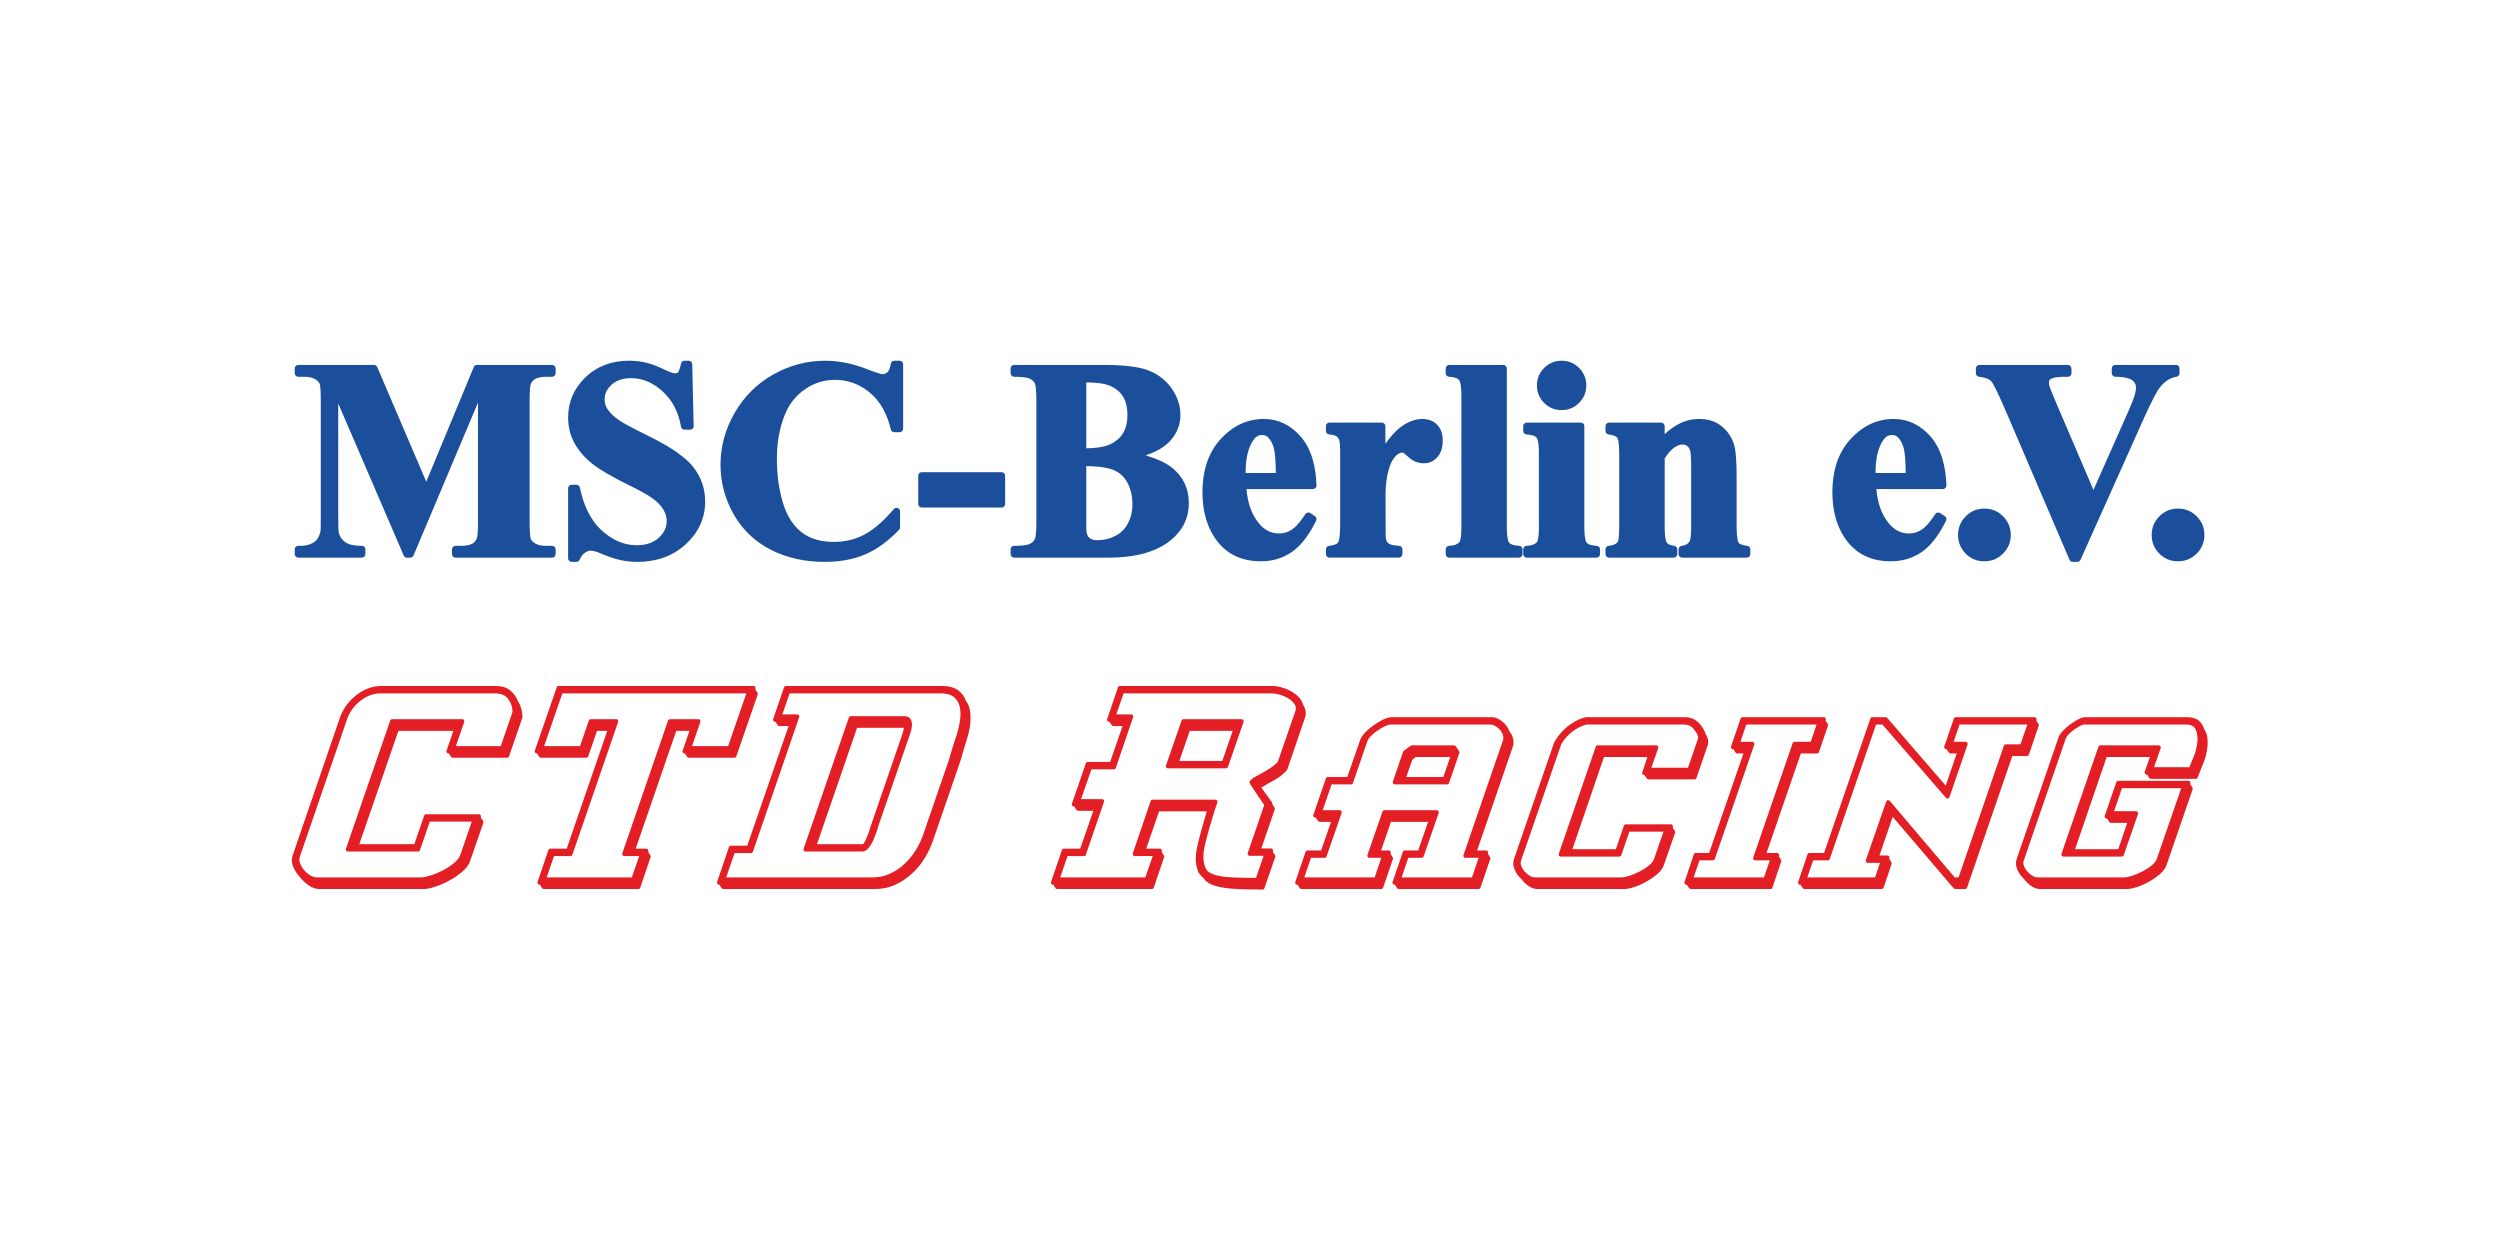
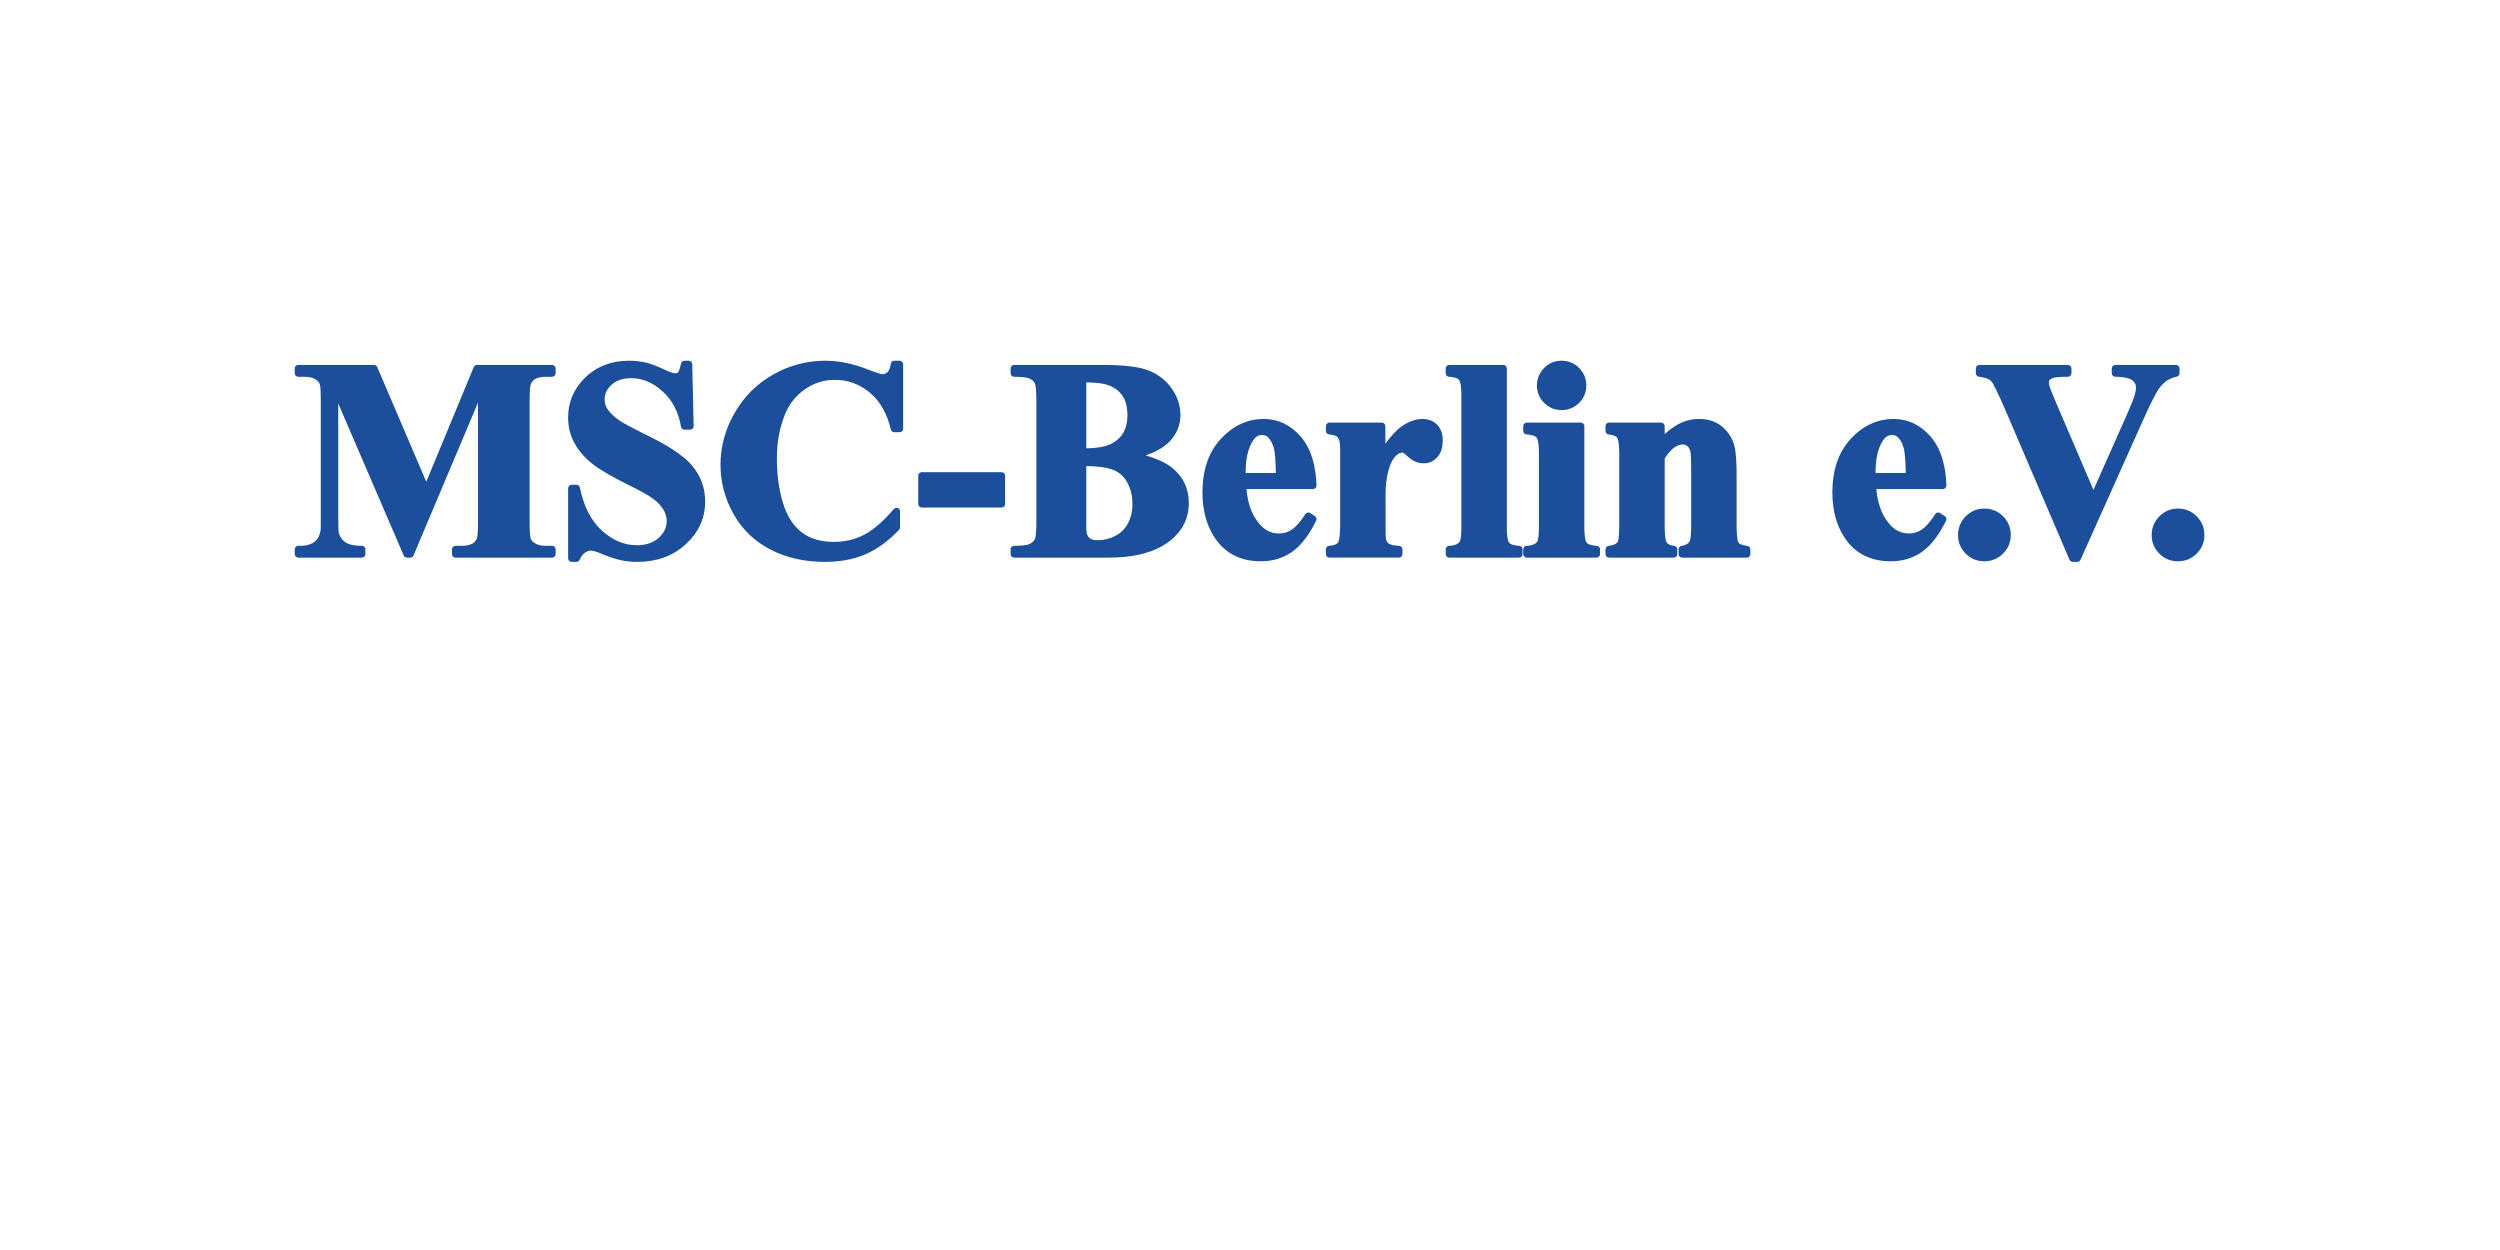
<svg xmlns="http://www.w3.org/2000/svg" xml:space="preserve" width="1000px" height="500px" version="1.1" style="shape-rendering:geometricPrecision; text-rendering:geometricPrecision; image-rendering:optimizeQuality; fill-rule:evenodd; clip-rule:evenodd" viewBox="0 0 1000 500">
  <defs>
    <style type="text/css">
   
    .fil1 {fill:#E31E24}
    .fil0 {fill:#1B4E9B}
   
  </style>
  </defs>
  <g id="Ebene_x0020_1">
    <g id="_1599215371344">
      <path class="fil0" d="M170.51 192.7l18.99 -45.85c0.22,-0.55 0.72,-0.88 1.31,-0.88l30.04 0c0.78,0 1.41,0.64 1.41,1.42l0 1.9c0,0.78 -0.63,1.42 -1.41,1.42l-2.41 0c-1.48,0 -3.21,0.2 -4.5,0.97 -0.01,0.01 -0.02,0.01 -0.03,0.02 -0.75,0.43 -1.24,1.17 -1.59,1.95 -0.2,0.46 -0.28,1.47 -0.33,1.96 -0.12,1.47 -0.14,2.97 -0.14,4.43l0 48.95c0,1.51 0.02,3.04 0.14,4.55 0.05,0.54 0.13,1.57 0.34,2.07 0.34,0.81 1.12,1.4 1.86,1.82 0.01,0 0.01,0.01 0.02,0.01 1.22,0.72 2.84,0.89 4.23,0.89l2.41 0c0.78,0 1.41,0.63 1.41,1.41l0 1.91c0,0.78 -0.63,1.41 -1.41,1.41l-38.65 0c-0.78,0 -1.41,-0.63 -1.41,-1.41l0 -1.91c0,-0.78 0.63,-1.41 1.41,-1.41l2.41 0c1.49,0 3.21,-0.21 4.52,-0.97 0.76,-0.44 1.25,-1.21 1.6,-1.99 0.19,-0.45 0.28,-1.47 0.32,-1.95 0.13,-1.46 0.15,-2.96 0.15,-4.43l0 -47.95 -25.8 61.16c-0.22,0.54 -0.72,0.86 -1.3,0.86l-1.31 0c-0.58,0 -1.07,-0.32 -1.3,-0.85l-26.2 -60.82 0 45.36c0,1.46 0.01,2.93 0.07,4.39 0.02,0.61 0.04,1.45 0.17,2.05 0.41,1.54 1.27,2.73 2.56,3.67 1.71,1.25 4.61,1.47 6.65,1.47 0.78,0 1.41,0.63 1.41,1.41l0 1.91c0,0.78 -0.63,1.41 -1.41,1.41l-25.43 0c-0.78,0 -1.42,-0.63 -1.42,-1.41l0 -1.91c0,-0.78 0.64,-1.41 1.42,-1.41l0.79 0c0.01,0 0.02,0 0.03,0 1.38,0.03 2.74,-0.18 4.03,-0.7 1,-0.41 1.97,-0.99 2.64,-1.85 0.73,-0.95 1.16,-2.28 1.42,-3.44 0.07,-0.45 0.06,-1.08 0.06,-1.54 0.03,-1.27 0.03,-2.55 0.03,-3.83l0 -46.93c0,-1.25 0.01,-5.46 -0.48,-6.58 0,-0.01 -0.01,-0.02 -0.01,-0.03 -0.33,-0.8 -1.14,-1.41 -1.87,-1.83 -1.23,-0.72 -2.87,-0.89 -4.27,-0.89l-2.37 0c-0.78,0 -1.42,-0.64 -1.42,-1.42l0 -1.9c0,-0.78 0.64,-1.42 1.42,-1.42l30.28 0c0.58,0 1.08,0.33 1.3,0.86l19.62 45.87zm106.39 -47.02l0.56 24.75c0.01,0.39 -0.12,0.74 -0.4,1.02 -0.28,0.28 -0.62,0.43 -1.01,0.43l-2.24 0c-0.7,0 -1.28,-0.49 -1.4,-1.18 -0.94,-5.5 -3.2,-10.37 -7.36,-14.14 -3.54,-3.22 -7.66,-5.29 -12.51,-5.29 -2.87,0 -5.72,0.63 -7.89,2.61 -1.71,1.57 -2.8,3.45 -2.8,5.81 0,1.3 0.27,2.54 0.95,3.65 1.12,1.84 2.96,3.43 4.7,4.66 1.26,0.89 2.75,1.69 4.11,2.42 2.49,1.34 5.03,2.62 7.57,3.87 5.87,2.88 13.93,7.27 18.07,12.46 3.23,4.06 4.81,8.72 4.81,13.9 0,6.79 -2.75,12.43 -7.72,17.02 -5.41,4.99 -12.08,7.08 -19.39,7.08 -2.33,0 -4.66,-0.24 -6.93,-0.75 -2.73,-0.61 -5.51,-1.68 -8.08,-2.76 -1.12,-0.47 -2.56,-0.98 -3.79,-0.98 -0.78,0 -1.57,0.42 -2.19,0.85 -0.97,0.67 -1.63,1.72 -2.09,2.78 -0.23,0.53 -0.72,0.86 -1.3,0.86l-1.9 0c-0.78,0 -1.42,-0.64 -1.42,-1.42l0 -28c0,-0.78 0.64,-1.42 1.42,-1.42l1.9 0c0.68,0 1.25,0.47 1.39,1.13 1.31,6.41 3.88,12.77 8.84,17.23 3.94,3.55 8.51,5.83 13.87,5.83 3.23,0 6.39,-0.74 8.83,-2.97 1.99,-1.82 3.18,-3.99 3.18,-6.72 0,-1.56 -0.45,-3.02 -1.22,-4.38 -0.95,-1.68 -2.36,-3.08 -3.87,-4.26 -1.17,-0.91 -2.5,-1.71 -3.78,-2.44 -1.98,-1.13 -4.01,-2.18 -6.06,-3.18 -2.97,-1.46 -5.93,-2.98 -8.79,-4.65 -2.06,-1.2 -4.16,-2.5 -6.03,-3.98 -2.88,-2.29 -5.35,-5.02 -7.13,-8.25 -1.74,-3.17 -2.55,-6.6 -2.55,-10.21 0,-6.35 2.37,-11.74 6.95,-16.14 4.82,-4.62 10.76,-6.63 17.39,-6.63 2.48,0 4.95,0.28 7.36,0.9 2.22,0.58 4.46,1.54 6.53,2.52 0.99,0.48 3.44,1.62 4.56,1.62 0.44,0 0.89,-0.07 1.2,-0.41 0.51,-0.54 1.03,-2.79 1.18,-3.51 0.14,-0.66 0.71,-1.12 1.39,-1.12l1.68 0c0.77,0 1.4,0.62 1.41,1.39zm84.36 0.03l0 25.76c0,0.78 -0.63,1.42 -1.41,1.42l-2.13 0c-0.67,0 -1.23,-0.45 -1.38,-1.09 -1.35,-5.69 -3.88,-11.01 -8.46,-14.79 -4.06,-3.35 -8.68,-5.07 -13.94,-5.07 -4.37,0 -8.32,1.26 -11.91,3.74 -3.62,2.51 -6.27,5.79 -7.95,9.85 -2.37,5.69 -3.33,11.75 -3.33,17.89 0,5.98 0.68,12.03 2.44,17.76 1.37,4.48 3.63,8.75 7.38,11.68 3.72,2.92 8.34,3.9 12.99,3.9 4.28,0 8.36,-0.9 12.15,-2.9 4.48,-2.37 8.56,-6.42 11.83,-10.23 0.39,-0.46 1,-0.62 1.57,-0.41 0.56,0.21 0.92,0.72 0.92,1.33l0 6.38c0,0.38 -0.13,0.71 -0.39,0.98 -3.84,4.03 -8.3,7.55 -13.43,9.79 -5.14,2.23 -10.76,3.05 -16.32,3.05 -7.57,0 -14.96,-1.43 -21.71,-4.92 -6.34,-3.28 -11.31,-8.03 -14.79,-14.25 -3.43,-6.12 -5.19,-12.69 -5.19,-19.7 0,-7.45 1.99,-14.42 5.74,-20.86 3.78,-6.5 8.93,-11.64 15.51,-15.31 6.43,-3.58 13.33,-5.42 20.7,-5.42 5.84,0 11.58,1.37 17,3.5 1.32,0.51 2.66,1.02 4.02,1.44 0.45,0.14 1.37,0.44 1.84,0.44 0.82,0 1.47,-0.3 2.05,-0.88 0.78,-0.79 1.11,-2.22 1.26,-3.28 0.09,-0.7 0.69,-1.22 1.4,-1.22l2.13 0c0.78,0 1.41,0.64 1.41,1.42zm39.38 57.31l-31.93 0c-0.78,0 -1.41,-0.64 -1.41,-1.42l0 -11.31c0,-0.78 0.63,-1.42 1.41,-1.42l31.93 0c0.78,0 1.41,0.64 1.41,1.42l0 11.31c0,0.78 -0.63,1.42 -1.41,1.42zm57.67 -20.86c3.81,1.15 7.8,2.73 10.54,4.95 4.43,3.61 6.68,8.32 6.68,14.04 0,6.12 -2.51,11.13 -7.27,14.97 -6.84,5.53 -16.35,6.94 -24.89,6.94l-37.71 0c-0.78,0 -1.42,-0.63 -1.42,-1.41l0 -1.91c0,-0.78 0.64,-1.41 1.42,-1.41 1.54,0 4.92,-0.06 6.31,-0.8 0.01,-0.01 0.01,-0.01 0.02,-0.02 0.82,-0.42 1.54,-1.01 1.95,-1.85 0.59,-1.24 0.61,-5.61 0.61,-7l0 -48.28c0,-1.42 -0.01,-5.76 -0.61,-7.03 -0.41,-0.85 -1.14,-1.44 -1.96,-1.86 -1.46,-0.72 -4.7,-0.78 -6.32,-0.78 -0.78,0 -1.42,-0.64 -1.42,-1.42l0 -1.9c0,-0.78 0.64,-1.42 1.42,-1.42l35.58 0c3.68,0 7.42,0.12 11.07,0.58 2.5,0.32 5.23,0.82 7.56,1.81 3.69,1.57 6.74,3.96 8.99,7.28 2.13,3.13 3.31,6.61 3.31,10.4 0,4.06 -1.53,7.56 -4.3,10.52 -2.41,2.57 -5.98,4.34 -9.56,5.6zm40.28 13.46c0.42,4.94 1.78,9.89 5.01,13.75 2.1,2.52 4.68,4.03 8,4.03 1.9,0 3.61,-0.52 5.18,-1.59 2.08,-1.41 4,-4.07 5.35,-6.16 0.21,-0.33 0.52,-0.54 0.9,-0.62 0.38,-0.08 0.74,-0.01 1.07,0.2l1.87 1.23c0.6,0.4 0.81,1.17 0.49,1.81 -2.25,4.58 -5.39,9.52 -9.65,12.49 -3.72,2.59 -7.94,3.76 -12.47,3.76 -7.72,0 -14.08,-2.89 -18.41,-9.36 -3.64,-5.43 -4.95,-11.81 -4.95,-18.27 0,-7.83 1.91,-15.39 7.3,-21.28 4.64,-5.07 10.35,-8.02 17.27,-8.02 5.84,0 10.65,2.5 14.53,6.81 4.78,5.32 6.28,12.82 6.52,19.76 0.02,0.39 -0.11,0.74 -0.39,1.03 -0.28,0.29 -0.62,0.43 -1.02,0.43l-26.6 0zm55.57 -18.13c1.96,-2.7 4.27,-5.43 6.67,-7.06 2.42,-1.65 5.17,-2.84 8.13,-2.84 2.25,0 4.33,0.68 5.91,2.31 1.66,1.71 2.23,3.99 2.23,6.31 0,2.37 -0.52,4.78 -2.12,6.61 -1.41,1.61 -3.2,2.5 -5.34,2.5 -2.24,0 -4.24,-0.72 -5.92,-2.2 -0.52,-0.46 -1.05,-0.92 -1.58,-1.36 -0.21,-0.17 -0.46,-0.4 -0.69,-0.54 -0.01,-0.01 -0.02,-0.02 -0.03,-0.02 -0.16,-0.1 -0.33,-0.14 -0.52,-0.14 -0.79,0 -1.48,0.36 -2.07,0.86 -1.45,1.23 -2.36,2.9 -2.95,4.68 -1.2,3.63 -1.68,7.45 -1.66,11.26l0.03 11.74 0 3.09c0,0.68 0.01,2.85 0.28,3.46 0.27,0.64 0.68,1.16 1.3,1.48 0.94,0.5 2.76,0.64 3.8,0.7 0.76,0.04 1.34,0.66 1.34,1.41l0 1.91c0,0.78 -0.63,1.41 -1.41,1.41l-27.78 0c-0.78,0 -1.42,-0.63 -1.42,-1.41l0 -1.91c0,-0.74 0.56,-1.35 1.3,-1.41 1.05,-0.09 2.83,-0.36 3.52,-1.27 0.84,-1.1 0.89,-6.05 0.89,-7.4l0 -28.33c0,-1.18 -0.01,-2.37 -0.1,-3.54 -0.04,-0.46 -0.1,-1.22 -0.26,-1.66 0,-0.01 -0.01,-0.01 -0.01,-0.02 -0.2,-0.61 -0.53,-1.2 -1.06,-1.58 -0.66,-0.46 -2.23,-0.67 -3.01,-0.76 -0.73,-0.07 -1.27,-0.68 -1.27,-1.41l0 -1.9c0,-0.78 0.64,-1.42 1.42,-1.42l20.94 0c0.78,0 1.42,0.64 1.42,1.42l0.02 7.03zm48.57 -30.1l0 63.62c0,1.3 0.08,5.03 0.94,6.09 0.79,0.92 2.88,1.16 4,1.23 0.75,0.04 1.34,0.66 1.34,1.41l0 1.91c0,0.78 -0.64,1.41 -1.42,1.41l-27.89 0c-0.78,0 -1.42,-0.63 -1.42,-1.41l0 -1.91c0,-0.76 0.61,-1.39 1.37,-1.41 1.48,-0.05 3.12,-0.37 4.14,-1.52 0.25,-0.29 0.44,-1.26 0.5,-1.62 0.23,-1.35 0.26,-2.82 0.26,-4.18l0 -52.98c0,-1.31 -0.07,-5.02 -0.95,-6.08 -0.79,-0.94 -2.86,-1.18 -3.99,-1.24 -0.75,-0.05 -1.33,-0.67 -1.33,-1.42l0 -1.9c0,-0.78 0.64,-1.42 1.42,-1.42l21.62 0c0.78,0 1.41,0.64 1.41,1.42zm21.9 -3.1c2.73,0 5.1,0.96 7.02,2.9 1.9,1.93 2.87,4.28 2.87,6.99 0,2.72 -0.96,5.07 -2.9,6.98 -1.92,1.91 -4.28,2.88 -6.99,2.88 -2.71,0 -5.05,-0.96 -6.97,-2.88 -1.92,-1.92 -2.88,-4.26 -2.88,-6.98 0,-2.71 0.97,-5.06 2.87,-6.99 1.92,-1.93 4.26,-2.9 6.98,-2.9zm9.11 26.17l0 40.55c0,1.3 0.08,5.03 0.94,6.09 0.79,0.92 2.87,1.16 4,1.23 0.75,0.04 1.33,0.66 1.33,1.41l0 1.91c0,0.78 -0.63,1.41 -1.41,1.41l-27.89 0c-0.78,0 -1.42,-0.63 -1.42,-1.41l0 -1.91c0,-0.76 0.61,-1.39 1.37,-1.41 1.48,-0.05 3.11,-0.37 4.14,-1.52 0.25,-0.29 0.44,-1.26 0.5,-1.62 0.22,-1.35 0.26,-2.82 0.26,-4.18l0 -29.91c0,-1.29 -0.07,-5.04 -0.95,-6.09 -0.79,-0.92 -2.87,-1.16 -3.99,-1.23 -0.75,-0.05 -1.33,-0.66 -1.33,-1.42l0 -1.9c0,-0.78 0.64,-1.42 1.42,-1.42l21.61 0c0.78,0 1.42,0.64 1.42,1.42zm32.13 3.19c1.67,-1.53 3.49,-2.92 5.45,-3.97 2.63,-1.41 5.44,-2.09 8.42,-2.09 3.39,0 6.55,0.89 9.17,3.1 2.38,2.02 4,4.56 4.82,7.58 0.41,1.52 0.58,3.26 0.69,4.83 0.19,2.49 0.23,5.02 0.23,7.52l0 19.94c0,1.22 0.06,5.51 0.79,6.52 0.62,0.84 2.51,1.15 3.45,1.26 0.72,0.08 1.25,0.68 1.25,1.4l0 1.91c0,0.78 -0.63,1.41 -1.41,1.41l-25.88 0c-0.78,0 -1.42,-0.63 -1.42,-1.41l0 -1.91c0,-0.71 0.52,-1.31 1.23,-1.4 1.28,-0.17 2.45,-0.63 3.15,-1.76 0.62,-0.97 0.66,-4.88 0.66,-6.02l0 -22.78c0,-1.67 -0.01,-3.37 -0.11,-5.05 -0.05,-0.71 -0.1,-1.78 -0.31,-2.47 -0.22,-0.73 -0.57,-1.38 -1.17,-1.85 -0.52,-0.4 -1.08,-0.6 -1.73,-0.6 -3.21,0 -5.7,3.08 -7.28,5.6l0 27.15c0,1.28 0.06,5.37 0.81,6.45 0.61,0.88 2.01,1.2 3,1.33 0.71,0.09 1.23,0.69 1.23,1.4l0 1.91c0,0.78 -0.64,1.41 -1.42,1.41l-25.87 0c-0.78,0 -1.42,-0.63 -1.42,-1.41l0 -1.91c0,-0.73 0.55,-1.33 1.27,-1.41 1.26,-0.13 2.78,-0.48 3.6,-1.53 0.57,-0.81 0.62,-5.23 0.62,-6.24l0 -29.01c0,-1.2 -0.06,-5.47 -0.79,-6.46 -0.63,-0.85 -2.51,-1.19 -3.47,-1.32 -0.71,-0.1 -1.23,-0.69 -1.23,-1.41l0 -1.9c0,-0.78 0.64,-1.42 1.42,-1.42l20.83 0c0.78,0 1.42,0.64 1.42,1.42l0 3.19zm84.68 21.97c0.42,4.94 1.78,9.89 5.01,13.75 2.1,2.52 4.68,4.03 8,4.03 1.9,0 3.61,-0.52 5.18,-1.59 2.08,-1.41 4,-4.07 5.35,-6.16 0.21,-0.33 0.52,-0.54 0.9,-0.62 0.38,-0.08 0.74,-0.01 1.07,0.2l1.87 1.23c0.6,0.4 0.81,1.17 0.49,1.81 -2.25,4.58 -5.39,9.52 -9.65,12.49 -3.72,2.59 -7.94,3.76 -12.47,3.76 -7.72,0 -14.08,-2.89 -18.41,-9.36 -3.64,-5.43 -4.94,-11.81 -4.94,-18.27 0,-7.83 1.9,-15.39 7.29,-21.28 4.64,-5.07 10.35,-8.02 17.27,-8.02 5.84,0 10.65,2.5 14.53,6.81 4.78,5.32 6.28,12.82 6.53,19.76 0.01,0.39 -0.12,0.74 -0.4,1.03 -0.28,0.29 -0.62,0.43 -1.02,0.43l-26.6 0zm43.19 7.81c2.92,0 5.46,1.03 7.51,3.11 2.03,2.06 3.06,4.56 3.06,7.45 0,2.91 -1.04,5.42 -3.11,7.47 -2.06,2.04 -4.56,3.06 -7.46,3.06 -2.89,0 -5.41,-1.01 -7.46,-3.06 -2.05,-2.06 -3.06,-4.57 -3.06,-7.47 0,-2.89 1.02,-5.39 3.06,-7.45 2.04,-2.07 4.56,-3.11 7.46,-3.11zm43.64 -7.47l13.26 -29.86c0.73,-1.66 1.46,-3.32 2.13,-5 0.38,-0.94 0.79,-1.94 1.07,-2.91 0.29,-0.96 0.56,-2.08 0.56,-3.09 0,-0.79 -0.2,-1.49 -0.62,-2.13 -0.48,-0.67 -1.15,-1.12 -1.93,-1.43 -1.73,-0.68 -3.88,-0.83 -5.72,-0.83 -0.78,0 -1.42,-0.64 -1.42,-1.42l0 -1.9c0,-0.78 0.64,-1.42 1.42,-1.42l24.27 0c0.78,0 1.41,0.64 1.41,1.42l0 1.9c0,0.7 -0.49,1.28 -1.18,1.4 -2.6,0.43 -4.67,1.88 -6.36,3.87 -1.02,1.2 -1.95,2.96 -2.69,4.35 -1.42,2.68 -2.7,5.47 -3.95,8.25l-25.42 56.75c-0.24,0.52 -0.72,0.84 -1.3,0.84l-1.81 0c-0.58,0 -1.07,-0.33 -1.3,-0.86l-25.31 -59.09c-1.22,-2.83 -2.46,-5.68 -3.81,-8.44 -0.41,-0.85 -0.84,-1.7 -1.3,-2.52 -0.23,-0.41 -0.52,-0.91 -0.82,-1.27 -1.04,-1.25 -3.44,-1.69 -4.96,-1.87 -0.71,-0.09 -1.25,-0.69 -1.25,-1.41l0 -1.9c0,-0.78 0.64,-1.42 1.42,-1.42l35.39 0c0.78,0 1.42,0.64 1.42,1.42l0 1.9c0,0.78 -0.64,1.42 -1.42,1.42l-1.19 0c-1.45,0 -4.52,0.09 -5.75,0.97 -0.02,0.01 -0.04,0.02 -0.06,0.03 -0.46,0.3 -0.6,0.72 -0.6,1.26 0,0.64 0.16,1.32 0.36,1.93 0.27,0.8 0.61,1.62 0.93,2.4 0.65,1.59 1.32,3.18 2,4.76l14.53 33.9zm33.82 7.47c2.92,0 5.45,1.03 7.5,3.11 2.04,2.06 3.06,4.56 3.06,7.45 0,2.91 -1.04,5.42 -3.1,7.47 -2.06,2.04 -4.57,3.06 -7.46,3.06 -2.9,0 -5.41,-1.01 -7.46,-3.06 -2.05,-2.06 -3.07,-4.57 -3.07,-7.47 0,-2.89 1.03,-5.39 3.06,-7.45 2.05,-2.07 4.56,-3.11 7.47,-3.11zm-436.68 -24.1c3.11,-0.06 6.95,-0.38 9.55,-1.6 2.12,-1 3.87,-2.41 5.12,-4.4 1.35,-2.17 1.78,-4.83 1.78,-7.35 0,-2.5 -0.41,-5.16 -1.75,-7.32 -1.21,-1.94 -2.91,-3.31 -5,-4.25 -2.58,-1.17 -6.58,-1.42 -9.7,-1.46l0 26.38zm0 7.11l0 25.11c0,1.18 0.19,2.57 1.06,3.44 0.87,0.89 2.19,1.1 3.38,1.1 2.58,0 5,-0.57 7.27,-1.78 2.19,-1.16 3.82,-2.83 4.97,-5.03 1.24,-2.34 1.78,-4.89 1.78,-7.53 0,-3.02 -0.58,-5.95 -2,-8.64 -1.28,-2.42 -3.14,-4.14 -5.69,-5.15 -3.06,-1.2 -7.28,-1.49 -10.77,-1.52zm75.81 2.76c-0.02,-1.96 -0.08,-3.93 -0.23,-5.89 -0.11,-1.39 -0.27,-3.02 -0.66,-4.37 -0.48,-1.59 -1.25,-3.19 -2.54,-4.28 -0.61,-0.51 -1.4,-0.65 -2.17,-0.65 -1.56,0 -2.63,0.88 -3.47,2.14 -2.37,3.6 -2.99,8.34 -2.99,12.57l0 0.48 12.06 0zm251.96 0c-0.02,-1.96 -0.08,-3.93 -0.23,-5.89 -0.11,-1.39 -0.27,-3.02 -0.66,-4.37 -0.47,-1.59 -1.25,-3.19 -2.54,-4.28 -0.61,-0.51 -1.4,-0.65 -2.17,-0.65 -1.56,0 -2.63,0.88 -3.47,2.14 -2.37,3.6 -2.99,8.34 -2.99,12.57l0 0.48 12.06 0z" />
-       <path class="fil1" d="M120.22 351.11c-1.2,-1.22 -2.15,-2.62 -2.85,-4.19 -0.72,-1.63 -0.85,-3.33 -0.22,-4.99l19.11 -55.71c0.01,-0.02 0.01,-0.04 0.02,-0.06 1.4,-3.3 3.55,-6.04 6.39,-8.22 2.78,-2.13 5.91,-3.4 9.42,-3.54 0.01,0 0.02,0 0.04,0l46.27 0c2.09,0 4.11,0.49 5.75,1.84 1.44,1.2 2.48,2.69 3.13,4.44 0.58,0.89 0.99,1.86 1.27,2.88 0.29,1.08 0.43,2.2 0.43,3.33 0,0.09 -0.02,0.18 -0.05,0.27l-5.33 15.39c-0.12,0.33 -0.42,0.55 -0.78,0.55l-21.73 0c-0.28,0 -0.53,-0.14 -0.69,-0.38l-0.86 -1.33 -0.16 0c-0.27,0 -0.51,-0.12 -0.66,-0.35 -0.16,-0.22 -0.2,-0.48 -0.11,-0.74l2.74 -7.96 -22 0 -15.63 45.33 22 0 3.94 -11.42c0.11,-0.34 0.42,-0.55 0.77,-0.55l21.13 0c0.27,0 0.5,0.12 0.66,0.34 0.16,0.22 0.2,0.48 0.12,0.74l-0.07 0.21 0.96 1.37c0.16,0.22 0.2,0.48 0.11,0.74l-5.33 15.39c-0.59,1.71 -1.86,3.13 -3.22,4.28 -1.58,1.34 -3.3,2.49 -5.12,3.47 -1.78,0.96 -3.64,1.78 -5.56,2.42 -1.4,0.47 -3.1,0.95 -4.58,0.95l-41.85 0c-1.45,0 -2.81,-0.56 -4.02,-1.34 -1.32,-0.86 -2.47,-1.93 -3.44,-3.16zm106.46 -11.63l16.23 -47.14 -4.09 0 -3.54 10.21c-0.11,0.33 -0.42,0.55 -0.77,0.55l-18.11 0c-0.29,0 -0.53,-0.14 -0.69,-0.38l-0.86 -1.33 -0.16 0c-0.27,0 -0.51,-0.12 -0.67,-0.35 -0.16,-0.22 -0.19,-0.48 -0.1,-0.74l8.75 -25.35c0.11,-0.34 0.42,-0.55 0.77,-0.55l77.96 0c0.27,0 0.51,0.12 0.67,0.34 0.16,0.22 0.2,0.48 0.11,0.74l-0.08 0.23 0.9 1.38c0.14,0.22 0.17,0.46 0.08,0.71l-8.55 24.75c-0.11,0.33 -0.42,0.55 -0.77,0.55l-18.21 0c-0.29,0 -0.54,-0.14 -0.69,-0.38l-0.87 -1.33 -0.15 0c-0.28,0 -0.51,-0.12 -0.67,-0.35 -0.16,-0.22 -0.2,-0.48 -0.11,-0.74l2.74 -7.96 -5.3 0 -16.23 47.14 4.28 0c0.27,0 0.51,0.12 0.67,0.34 0.16,0.22 0.19,0.48 0.11,0.74l-0.08 0.23 0.89 1.38c0.15,0.21 0.18,0.46 0.09,0.71l-4.12 12.17c-0.12,0.34 -0.42,0.56 -0.78,0.56l-37.82 0c-0.29,0 -0.54,-0.14 -0.69,-0.38l-0.87 -1.33 -0.15 0c-0.28,0 -0.51,-0.12 -0.67,-0.35 -0.16,-0.22 -0.2,-0.48 -0.11,-0.74l4.33 -12.77c0.11,-0.34 0.41,-0.56 0.77,-0.56l6.56 0zm72.22 -1.21l16.54 -47.85 -3.68 0c-0.29,0 -0.53,-0.13 -0.69,-0.37l-0.86 -1.34 -0.16 0c-0.27,0 -0.51,-0.12 -0.67,-0.34 -0.16,-0.22 -0.2,-0.48 -0.11,-0.74l4.33 -12.68c0.11,-0.34 0.42,-0.55 0.78,-0.55l62.26 0c2.25,0 4.77,0.34 6.62,1.72 1.49,1.09 2.52,2.54 3.11,4.26 0.08,0.06 0.15,0.13 0.21,0.22 0.77,1.15 1.23,2.43 1.44,3.8 0.22,1.44 0.25,2.9 0.15,4.35 -0.1,1.58 -0.38,3.15 -0.78,4.68 -0.39,1.5 -0.82,2.99 -1.31,4.47 -0.28,0.95 -0.57,1.9 -0.86,2.86 -0.22,0.74 -0.44,1.48 -0.64,2.23 -0.32,1.18 -0.71,2.35 -1.13,3.49l-10.26 29.76c-0.85,2.47 -1.98,4.83 -3.34,7.05 -1.4,2.29 -3.1,4.36 -5.08,6.17 -1.97,1.8 -4.18,3.27 -6.59,4.41 -2.55,1.2 -5.28,1.74 -8.09,1.74l-60.76 0c-0.29,0 -0.53,-0.14 -0.69,-0.38l-0.86 -1.33 -0.16 0c-0.27,0 -0.51,-0.12 -0.67,-0.35 -0.16,-0.22 -0.2,-0.48 -0.11,-0.74l4.73 -13.98c0.11,-0.34 0.42,-0.56 0.78,-0.56l6.55 0zm205.57 -23.28c0.45,0.62 0.89,1.23 1.34,1.84 0.98,1.36 1.97,2.72 2.96,4.07 0.15,0.21 0.2,0.44 0.14,0.69l-0.02 0.05 0.92 1.42c0.14,0.21 0.17,0.46 0.08,0.71l-5.36 15.61 3.88 0c0.28,0 0.51,0.12 0.67,0.34 0.16,0.22 0.2,0.48 0.11,0.74l-0.07 0.23 0.89 1.38c0.14,0.22 0.17,0.47 0.09,0.71l-4.33 12.48c-0.12,0.33 -0.42,0.55 -0.78,0.55 -3.01,0 -6.02,-0.04 -9.03,-0.15 -2.24,-0.09 -4.53,-0.25 -6.74,-0.62 -1.61,-0.26 -3.29,-0.65 -4.78,-1.31 -1.22,-0.55 -2.28,-1.33 -3.02,-2.45l-0.12 -0.12c-0.56,-0.49 -1.07,-1.03 -1.51,-1.62 -0.49,-0.65 -0.79,-1.4 -0.94,-2.2 -0.93,-2.98 -0.51,-6.46 0.2,-9.44 1.06,-4.49 2.34,-8.96 3.67,-13.38l-19.09 0 -5.16 14.96 5.48 0c0.28,0 0.51,0.12 0.67,0.34 0.16,0.22 0.2,0.48 0.11,0.74l-0.07 0.23 0.89 1.38c0.14,0.21 0.17,0.46 0.09,0.71l-4.13 12.17c-0.11,0.34 -0.42,0.56 -0.78,0.56l-37.82 0c-0.29,0 -0.53,-0.14 -0.69,-0.38l-0.86 -1.33 -0.16 0c-0.27,0 -0.51,-0.12 -0.67,-0.35 -0.16,-0.22 -0.19,-0.48 -0.11,-0.74l4.33 -12.77c0.11,-0.34 0.42,-0.56 0.78,-0.56l6.55 0 5.27 -15.16 -6.09 0c-0.29,0 -0.53,-0.13 -0.69,-0.37l-0.86 -1.34 -0.16 0c-0.27,0 -0.51,-0.12 -0.67,-0.34 -0.16,-0.22 -0.2,-0.49 -0.11,-0.74l5.54 -16.2c0.11,-0.34 0.42,-0.56 0.77,-0.56l8.97 0 4.97 -14.35 -3.68 0c-0.28,0 -0.53,-0.13 -0.69,-0.37l-0.86 -1.34 -0.16 0c-0.27,0 -0.51,-0.12 -0.67,-0.34 -0.15,-0.22 -0.19,-0.48 -0.1,-0.74l4.32 -12.68c0.12,-0.34 0.42,-0.55 0.78,-0.55l61.06 0c1.1,0 2.25,0.21 3.31,0.47 1.29,0.33 2.53,0.81 3.71,1.43 1.17,0.62 2.25,1.38 3.2,2.3 0.92,0.88 1.59,1.94 1.92,3.17l0.14 0.28c1.03,1.58 1.28,3.31 0.67,5.1l-7.05 20.62c-0.03,0.11 -0.08,0.2 -0.16,0.28 -1.06,1.21 -2.29,2.25 -3.64,3.12 -1.3,0.83 -2.64,1.6 -4.01,2.33 -0.07,0.07 -0.15,0.13 -0.24,0.17 -0.24,0.12 -0.47,0.24 -0.7,0.36 -0.11,0.05 -0.21,0.11 -0.29,0.2 -0.07,0.06 -0.13,0.11 -0.22,0.15 -0.38,0.19 -0.79,0.39 -1.19,0.61zm23.98 25.19l3.96 -11.43 -4.48 0c-0.28,0 -0.52,-0.12 -0.67,-0.35l-0.97 -1.36 -0.17 0c-0.28,0 -0.51,-0.12 -0.67,-0.35 -0.16,-0.22 -0.2,-0.48 -0.11,-0.74l5.03 -14.59c0.12,-0.33 0.42,-0.55 0.78,-0.55l7.76 0 5.24 -15.05c0.39,-1.05 1.23,-2.06 2,-2.86 1.01,-1.05 2.14,-1.98 3.34,-2.82 1.19,-0.82 2.43,-1.57 3.72,-2.22 1.01,-0.5 2.24,-0.99 3.39,-0.99l40.13 0c1.57,0 3.04,0.83 4.24,1.79 1.37,1.1 2.37,2.47 2.92,4.12l0.16 0.16c0.03,0.04 0.06,0.07 0.09,0.11 1.1,1.54 1.53,3.3 1.14,5.17 -0.01,0.04 -0.01,0.07 -0.03,0.1l-14.41 41.86 3.58 0c0.27,0 0.5,0.12 0.66,0.34 0.16,0.22 0.2,0.49 0.12,0.74l-0.08 0.23 0.89 1.38c0.14,0.22 0.17,0.47 0.09,0.71l-3.92 11.47c-0.12,0.34 -0.42,0.56 -0.78,0.56l-31.89 0c-0.28,0 -0.53,-0.14 -0.69,-0.38l-0.86 -1.33 -0.16 0c-0.27,0 -0.51,-0.12 -0.67,-0.35 -0.16,-0.22 -0.19,-0.48 -0.11,-0.74l4.13 -12.07c0.11,-0.34 0.42,-0.56 0.78,-0.56l5.35 0 3.95 -11.43 -14.85 0 -3.96 11.43 3.07 0c0.27,0 0.51,0.12 0.67,0.34 0.16,0.22 0.19,0.49 0.11,0.74l-0.08 0.23 0.89 1.38c0.15,0.22 0.18,0.47 0.09,0.71l-3.92 11.47c-0.12,0.34 -0.42,0.56 -0.78,0.56l-31.89 0c-0.28,0 -0.53,-0.14 -0.69,-0.38l-0.86 -1.33 -0.16 0c-0.27,0 -0.51,-0.12 -0.66,-0.35 -0.16,-0.22 -0.2,-0.48 -0.11,-0.74l4.12 -12.07c0.12,-0.34 0.42,-0.56 0.78,-0.56l5.45 0zm80.03 11.33c-1.12,-1 -1.99,-2.2 -2.59,-3.59 -0.62,-1.41 -0.77,-2.89 -0.28,-4.36l15.99 -46.38c0.02,-0.03 0.03,-0.06 0.05,-0.1 0.44,-0.89 1.04,-1.77 1.62,-2.58 0.79,-1.08 1.7,-2.07 2.67,-2.98 1.12,-1.04 2.36,-1.94 3.66,-2.72 1.45,-0.87 3.02,-1.5 4.65,-1.91 0.07,-0.01 0.13,-0.02 0.2,-0.02l39.33 0c2.66,0 4.88,1 6.48,3.13 0.84,1.04 1.55,2.2 1.95,3.48 0.01,0.03 0.01,0.05 0.02,0.07 0.78,1.21 1.27,2.59 1.01,4.04 -0.01,0.05 -0.02,0.08 -0.03,0.13l-4.63 13.47c-0.11,0.34 -0.42,0.56 -0.77,0.56l-18.41 0c-0.29,0 -0.54,-0.13 -0.69,-0.38l-0.87 -1.33 -0.15 0c-0.28,0 -0.51,-0.12 -0.67,-0.34 -0.16,-0.22 -0.2,-0.48 -0.11,-0.74l2.05 -6.16 -17.38 0 -12.62 36.88 17.38 0 3.23 -9.4c0.11,-0.34 0.42,-0.56 0.77,-0.56l18.01 0c0.27,0 0.51,0.12 0.67,0.34 0.16,0.22 0.2,0.48 0.11,0.74l-0.08 0.23 0.9 1.38c0.14,0.22 0.17,0.47 0.08,0.72l-4.52 12.97c-0.51,1.46 -1.55,2.66 -2.72,3.63 -1.33,1.12 -2.78,2.1 -4.3,2.95 -1.52,0.86 -3.11,1.59 -4.77,2.13 -1.23,0.4 -2.68,0.8 -3.98,0.8l-34.8 0c-1.31,0 -2.52,-0.52 -3.59,-1.25 -1.12,-0.78 -2.08,-1.73 -2.87,-2.85zm75.18 -10.32l13.71 -39.8 -2.46 0c-0.29,0 -0.54,-0.14 -0.69,-0.38l-0.87 -1.33 -0.15 0c-0.28,0 -0.51,-0.12 -0.67,-0.35 -0.16,-0.22 -0.2,-0.48 -0.11,-0.74l3.82 -11.16c0.12,-0.34 0.42,-0.56 0.78,-0.56l32.49 0c0.27,0 0.51,0.12 0.67,0.34 0.15,0.22 0.19,0.48 0.11,0.74l-0.08 0.23 0.89 1.38c0.15,0.22 0.18,0.46 0.09,0.71l-3.62 10.56c-0.12,0.34 -0.42,0.56 -0.78,0.56l-6.45 0 -13.72 39.8 4.18 0c0.27,0 0.51,0.12 0.67,0.34 0.16,0.22 0.2,0.48 0.11,0.74l-0.08 0.23 0.89 1.38c0.15,0.21 0.18,0.46 0.09,0.71l-3.52 10.46c-0.11,0.34 -0.42,0.56 -0.78,0.56l-31.88 0c-0.29,0 -0.54,-0.14 -0.69,-0.38l-0.87 -1.33 -0.15 0c-0.28,0 -0.51,-0.12 -0.67,-0.35 -0.16,-0.22 -0.2,-0.48 -0.11,-0.74l3.72 -11.06c0.11,-0.34 0.42,-0.56 0.78,-0.56l5.35 0zm45.97 0l18.52 -53.77c0.11,-0.33 0.42,-0.55 0.77,-0.55l5.33 0c0.25,0 0.46,0.1 0.63,0.28l23.4 27.09 4.4 -12.85 -2.47 0c-0.29,0 -0.54,-0.14 -0.69,-0.38l-0.87 -1.33 -0.15 0c-0.28,0 -0.51,-0.12 -0.67,-0.35 -0.16,-0.22 -0.2,-0.48 -0.11,-0.74l3.82 -11.16c0.12,-0.34 0.42,-0.56 0.78,-0.56l31.48 0c0.28,0 0.51,0.12 0.67,0.34 0.16,0.22 0.2,0.48 0.11,0.74l-0.07 0.23 0.89 1.38c0.14,0.22 0.17,0.46 0.09,0.71l-3.93 11.57c-0.11,0.34 -0.42,0.55 -0.78,0.55l-5.85 0 -18.11 52.66c-0.12,0.34 -0.42,0.56 -0.78,0.56l-3.92 0c-0.25,0 -0.46,-0.1 -0.62,-0.28l-1.51 -1.72 -10.27 -12.07 -12.64 -14.8 -5.3 15.45 3.18 0c0.27,0 0.51,0.12 0.66,0.35 0.16,0.22 0.2,0.48 0.12,0.74l-0.08 0.22 0.89 1.38c0.14,0.22 0.17,0.47 0.09,0.71l-3.22 9.46c-0.11,0.34 -0.42,0.56 -0.78,0.56l-30.88 0c-0.28,0 -0.53,-0.14 -0.69,-0.38l-0.86 -1.33 -0.16 0c-0.27,0 -0.51,-0.12 -0.66,-0.35 -0.16,-0.22 -0.2,-0.48 -0.12,-0.74l3.73 -11.06c0.11,-0.34 0.42,-0.56 0.77,-0.56l5.86 0zm79.93 10.32c-1.12,-1 -1.99,-2.2 -2.6,-3.59 -0.61,-1.41 -0.77,-2.89 -0.27,-4.36l16.8 -48.79c0.3,-0.92 1.08,-1.83 1.74,-2.52 0.88,-0.92 1.85,-1.75 2.87,-2.51 1,-0.72 2.03,-1.39 3.12,-1.97 0.81,-0.43 1.86,-0.9 2.8,-0.9l40.84 0c1.61,0 3.29,0.31 4.58,1.33 1.13,0.9 1.85,2.1 2.22,3.48l0.11 0.17c0.65,0.9 1.01,1.93 1.15,3.03 0.14,1.13 0.17,2.28 0.1,3.42 0,0.01 0,0.02 0,0.03 -0.07,0.83 -0.2,1.67 -0.36,2.49 -0.2,1.02 -0.47,2.02 -0.78,3.01 0,0.02 -0.01,0.03 -0.01,0.04 -0.19,0.49 -0.37,0.98 -0.56,1.47 -0.18,0.46 -0.36,0.91 -0.56,1.37 -0.22,0.59 -0.46,1.18 -0.71,1.77 -0.35,0.84 -0.67,1.69 -0.99,2.54 -0.12,0.32 -0.42,0.53 -0.77,0.53l-17.9 0c-0.29,0 -0.54,-0.14 -0.69,-0.38l-0.87 -1.33 -0.15 0c-0.28,0 -0.51,-0.12 -0.67,-0.35 -0.16,-0.22 -0.2,-0.48 -0.11,-0.74l2.04 -5.95 -17.27 0 -12.62 36.88 17.27 0 3.57 -10.53 -6.5 0c-0.29,0 -0.53,-0.13 -0.69,-0.37l-0.86 -1.34 -0.16 0c-0.27,0 -0.51,-0.12 -0.67,-0.34 -0.16,-0.23 -0.19,-0.49 -0.11,-0.75l4.63 -13.48c0.12,-0.33 0.42,-0.55 0.78,-0.55l28.06 0c0.28,0 0.51,0.12 0.67,0.34 0.16,0.22 0.2,0.48 0.11,0.74l-0.07 0.23 0.89 1.38c0.14,0.22 0.17,0.46 0.09,0.71l-10.47 30.38c-0.5,1.45 -1.55,2.66 -2.71,3.63 -1.33,1.12 -2.78,2.1 -4.3,2.95 -1.52,0.86 -3.11,1.59 -4.77,2.13 -1.23,0.4 -2.68,0.8 -3.98,0.8l-34.8 0c-1.31,0 -2.52,-0.52 -3.59,-1.25 -1.12,-0.78 -2.08,-1.73 -2.87,-2.85zm-604.54 -66.77c-0.03,-1.91 -0.61,-3.62 -1.75,-5.16 -1.27,-1.7 -3.22,-2.23 -5.28,-2.23l-46.15 0c-2.8,0.13 -5.29,1.14 -7.51,2.85 -2.32,1.77 -4.06,4 -5.22,6.68l-19.1 55.6c0,0.01 -0.01,0.01 -0.01,0.02 -0.34,0.9 -0.32,1.79 0,2.7 0.38,1.03 0.93,1.98 1.63,2.83 0.7,0.85 1.53,1.56 2.49,2.12 0.77,0.45 1.65,0.8 2.56,0.8l41.84 0c1.2,0 2.64,-0.41 3.77,-0.77 1.69,-0.54 3.33,-1.24 4.91,-2.06 1.59,-0.83 3.09,-1.82 4.48,-2.97 1.01,-0.84 2.02,-1.93 2.46,-3.21l4.56 -13.29 -16.78 0 -3.93 11.41c-0.12,0.34 -0.42,0.56 -0.78,0.56l-28.06 0c-0.28,0 -0.51,-0.12 -0.67,-0.35 -0.16,-0.22 -0.2,-0.48 -0.11,-0.74l17.71 -51.3c0.11,-0.34 0.42,-0.56 0.77,-0.56l28.07 0c0.27,0 0.51,0.13 0.67,0.35 0.16,0.22 0.19,0.49 0.1,0.74l-3.34 9.68 17.97 0 4.7 -13.7zm13.64 66.21l34.07 0 2.95 -8.52 -5.98 0c-0.28,0 -0.51,-0.12 -0.67,-0.35 -0.16,-0.22 -0.2,-0.48 -0.11,-0.74l18.31 -53.11c0.11,-0.34 0.42,-0.56 0.77,-0.56l11.37 0c0.28,0 0.51,0.13 0.67,0.35 0.16,0.22 0.2,0.49 0.11,0.74l-3.35 9.68 14.46 0 7.28 -21.09 -73.61 0 -7.27 21.09 14.35 0 3.53 -10.21c0.12,-0.34 0.42,-0.56 0.78,-0.56l10.16 0c0.27,0 0.51,0.13 0.67,0.35 0.16,0.22 0.19,0.49 0.11,0.74l-18.31 53.12c-0.12,0.33 -0.42,0.55 -0.78,0.55l-6.56 0 -2.95 8.52zm71.82 0l58.6 0c2.42,0 4.75,-0.47 6.95,-1.49 2.14,-0.99 4.09,-2.3 5.81,-3.92 1.74,-1.64 3.24,-3.49 4.5,-5.52 1.23,-1.99 2.24,-4.1 2.98,-6.32l10.26 -29.77c0.39,-1.23 0.76,-2.47 1.1,-3.73 0.44,-1.63 0.97,-3.24 1.52,-4.83 0.73,-2.09 1.29,-4.23 1.68,-6.41 0.34,-1.94 0.45,-3.96 0.1,-5.9 -0.3,-1.63 -1.02,-3 -2.26,-4.11 -1.44,-1.3 -3.62,-1.6 -5.48,-1.6l-60.38 0 -2.94 8.41 5.98 0c0.28,0 0.51,0.12 0.67,0.35 0.16,0.22 0.2,0.48 0.11,0.74l-18.51 53.82c-0.11,0.34 -0.42,0.55 -0.78,0.55l-6.55 0 -3.36 9.73zm73.15 -56.23l-12.26 35.58c-0.1,0.28 -0.17,0.59 -0.23,0.88 -0.12,0.51 -0.29,1 -0.49,1.48 -0.29,0.8 -0.6,1.6 -0.9,2.4 -0.34,0.88 -0.74,1.73 -1.22,2.54 -0.43,0.73 -0.94,1.42 -1.53,2.02 -0.59,0.59 -1.3,1 -2.15,1l-22.63 0c-0.27,0 -0.51,-0.12 -0.67,-0.35 -0.16,-0.22 -0.19,-0.48 -0.11,-0.74l18.11 -52.51c0.12,-0.34 0.42,-0.55 0.78,-0.55l21.42 0c0.93,0 1.82,0.26 2.38,1.05 0.48,0.67 0.66,1.47 0.66,2.28 0,0.88 -0.15,1.75 -0.38,2.59 -0.22,0.79 -0.48,1.57 -0.78,2.33zm-36.84 42.95l18.41 0c0.08,-0.06 0.21,-0.21 0.25,-0.28 0.33,-0.43 0.59,-0.93 0.82,-1.42 0.31,-0.63 0.58,-1.29 0.83,-1.95 0.25,-0.64 0.48,-1.28 0.7,-1.93 0.01,-0.04 0.02,-0.07 0.04,-0.1 0.01,-0.01 0.01,-0.03 0.02,-0.04 0,-0.25 0.05,-0.49 0.16,-0.71l12.75 -37.07c0.22,-0.66 0.41,-1.33 0.59,-2.01 0.09,-0.33 0.16,-0.68 0.21,-1.03l-18.74 0 -16.04 46.54zm100.23 4.76l-2.95 8.52 34.07 0 2.95 -8.52 -7.2 0c-0.27,0 -0.51,-0.12 -0.67,-0.34 -0.15,-0.23 -0.19,-0.49 -0.1,-0.75l7.14 -20.92c0.11,-0.34 0.42,-0.56 0.78,-0.56l25.14 0c0.28,0 0.51,0.12 0.67,0.35 0.16,0.22 0.2,0.48 0.11,0.74l-1.1 3.21c-1.4,4.51 -2.77,9.11 -3.86,13.71 -0.6,2.54 -1.01,5.67 -0.17,8.21 0.01,0.03 0.02,0.05 0.03,0.09 0.21,1.02 0.68,1.89 1.51,2.54 1.03,0.8 2.49,1.27 3.75,1.55 2.09,0.48 4.34,0.65 6.49,0.74 2.92,0.11 5.86,0.14 8.79,0.15l3.05 -8.82 -5.59 0c-0.27,0 -0.51,-0.12 -0.67,-0.35 -0.16,-0.22 -0.19,-0.48 -0.1,-0.74l6.6 -19.22c-1.42,-2.07 -2.84,-4.15 -4.22,-6.24 -0.38,-0.57 -0.77,-1.15 -1.13,-1.73 -0.19,-0.3 -0.49,-0.75 -0.49,-1.11 0,-0.13 0.02,-0.25 0.08,-0.37 0.32,-0.63 0.88,-1.09 1.48,-1.45 1.02,-0.59 2.05,-1.16 3.09,-1.72 1.3,-0.7 2.59,-1.44 3.8,-2.27 1.01,-0.69 1.97,-1.48 2.81,-2.37l6.99 -20.16c0.36,-0.97 0.36,-1.88 -0.18,-2.77 -0.61,-0.99 -1.47,-1.78 -2.45,-2.39 -1.11,-0.7 -2.29,-1.22 -3.55,-1.57 -1.06,-0.29 -2.21,-0.52 -3.31,-0.52l-59.16 0 -2.95 8.41 5.99 0c0.27,0 0.5,0.12 0.66,0.35 0.16,0.22 0.2,0.48 0.11,0.74l-6.94 20.32c-0.11,0.34 -0.42,0.56 -0.78,0.56l-8.97 0 -4.15 11.93 8.4 0c0.27,0 0.51,0.12 0.67,0.35 0.15,0.22 0.19,0.48 0.1,0.74l-7.24 21.12c-0.11,0.34 -0.42,0.56 -0.78,0.56l-6.55 0zm70.4 -53.66l-6.24 18c-0.11,0.34 -0.42,0.55 -0.77,0.55l-23.24 0c-0.27,0 -0.51,-0.12 -0.67,-0.34 -0.16,-0.22 -0.2,-0.49 -0.11,-0.75l6.24 -18c0.12,-0.34 0.42,-0.56 0.78,-0.56l23.23 0c0.28,0 0.51,0.13 0.67,0.35 0.16,0.22 0.2,0.49 0.11,0.75zm-21.52 3.57l-4.15 12.03 17.17 0 4.16 -12.03 -17.18 0zm48.49 50.79l-2.66 7.82 28.14 0 2.66 -7.82 -4.79 0c-0.27,0 -0.51,-0.12 -0.67,-0.34 -0.16,-0.23 -0.19,-0.49 -0.1,-0.75l6.03 -17.4c0.12,-0.34 0.42,-0.55 0.78,-0.55l20.92 0c0.28,0 0.51,0.12 0.67,0.34 0.16,0.23 0.2,0.49 0.11,0.75l-6.04 17.4c-0.11,0.34 -0.42,0.55 -0.77,0.55l-5.35 0 -2.66 7.82 28.14 0 2.66 -7.82 -5.29 0c-0.28,0 -0.51,-0.12 -0.67,-0.34 -0.16,-0.22 -0.2,-0.49 -0.11,-0.75l15.88 -46.12c0.15,-0.76 0.07,-1.51 -0.22,-2.23 -0.32,-0.79 -0.78,-1.5 -1.38,-2.1 -0.57,-0.57 -1.21,-1.05 -1.94,-1.4 -0.48,-0.23 -1.07,-0.43 -1.61,-0.37 -0.03,0 -0.06,0 -0.09,0l-39.84 0c-0.7,0 -1.59,0.37 -2.2,0.67 -1.05,0.51 -2.06,1.1 -3.02,1.75 -0.95,0.65 -1.84,1.38 -2.63,2.21 -0.46,0.47 -1.11,1.21 -1.33,1.85l-5.83 16.91c-0.12,0.34 -0.42,0.55 -0.78,0.55l-7.76 0 -3.56 10.33 6.79 0c0.28,0 0.51,0.12 0.67,0.34 0.16,0.23 0.2,0.49 0.11,0.75l-6.03 17.4c-0.12,0.34 -0.42,0.55 -0.78,0.55l-5.45 0zm32.74 -30.46l4.12 -11.97c0.06,-0.16 0.15,-0.29 0.29,-0.39l2.71 -2.01c0.15,-0.11 0.31,-0.16 0.49,-0.16l16.9 0c0.29,0 0.53,0.13 0.69,0.37l1.31 2.01c0.14,0.22 0.17,0.47 0.09,0.72l-4.13 11.97c-0.11,0.33 -0.42,0.55 -0.77,0.55l-20.93 0c-0.27,0 -0.51,-0.12 -0.67,-0.34 -0.16,-0.23 -0.19,-0.49 -0.1,-0.75zm7.8 -8.79l-2.44 6.93 14.84 0 2.76 -8.01 -13.76 0 -1.4 1.08zm114.29 -8.44c0.16,-1.25 -0.65,-2.49 -1.43,-3.39 -0.03,-0.03 -0.05,-0.06 -0.07,-0.09 -1,-1.57 -2.52,-2.14 -4.34,-2.14l-38.82 0c-1.3,0.36 -2.55,0.87 -3.72,1.55 -1.08,0.63 -2.1,1.36 -3.02,2.21 -0.78,0.72 -1.53,1.5 -2.17,2.35 -0.44,0.59 -0.89,1.25 -1.2,1.92l-15.98 46.24c0,0.01 0,0.02 -0.01,0.03 -0.27,0.71 -0.25,1.42 0.01,2.14 0.3,0.85 0.76,1.62 1.35,2.3 0.6,0.69 1.29,1.28 2.07,1.75 0.62,0.37 1.31,0.64 2.04,0.64l34.81 0c1,0 2.21,-0.35 3.16,-0.67 1.41,-0.47 2.78,-1.06 4.1,-1.76 1.3,-0.68 2.54,-1.48 3.68,-2.42 0.81,-0.66 1.62,-1.53 1.96,-2.54l3.75 -10.89 -13.65 0 -3.23 9.41c-0.12,0.33 -0.42,0.55 -0.78,0.55l-23.44 0c-0.27,0 -0.51,-0.12 -0.67,-0.34 -0.16,-0.23 -0.19,-0.49 -0.11,-0.75l14.79 -42.85c0.12,-0.34 0.42,-0.55 0.78,-0.55l23.44 0c0.27,0 0.51,0.12 0.67,0.34 0.16,0.23 0.19,0.49 0.1,0.75l-2.74 7.86 14.66 0 4.01 -11.65zm0.58 48.7l-2.35 6.81 28.14 0 2.35 -6.81 -5.89 0c-0.28,0 -0.51,-0.12 -0.67,-0.35 -0.16,-0.22 -0.2,-0.48 -0.11,-0.74l15.79 -45.77c0.12,-0.34 0.42,-0.55 0.78,-0.55l6.45 0 2.36 -6.91 -28.14 0 -2.35 6.91 4.78 0c0.28,0 0.51,0.12 0.67,0.34 0.16,0.23 0.2,0.49 0.11,0.75l-15.79 45.77c-0.12,0.33 -0.42,0.55 -0.78,0.55l-5.35 0zm45.47 0l-2.35 6.81 27.12 0 1.96 -5.8 -4.89 0c-0.27,0 -0.51,-0.13 -0.67,-0.35 -0.16,-0.22 -0.19,-0.49 -0.1,-0.75l8.14 -23.43c0.1,-0.29 0.33,-0.49 0.63,-0.54 0.3,-0.06 0.58,0.04 0.78,0.27l26 30.6 1.55 0 18.12 -52.66c0.11,-0.34 0.42,-0.56 0.78,-0.56l5.85 0 2.75 -7.91 -27.13 0 -2.35 6.91 4.78 0c0.28,0 0.51,0.12 0.67,0.34 0.16,0.23 0.2,0.49 0.11,0.75l-7.24 21.02c-0.1,0.29 -0.33,0.48 -0.63,0.54 -0.29,0.06 -0.57,-0.04 -0.77,-0.27l-25.41 -29.29 -2.56 0 -18.51 53.77c-0.12,0.33 -0.42,0.55 -0.78,0.55l-5.85 0zm152.73 -42.82c0.47,-1.58 0.83,-3.21 0.97,-4.84 0.11,-1.66 -0.07,-3.39 -0.82,-4.9 -0.71,-1.42 -2.21,-1.76 -3.69,-1.76l-40.84 0c-0.51,0 -1.18,0.32 -1.62,0.56 -0.83,0.44 -1.62,0.95 -2.38,1.5 -0.77,0.55 -1.49,1.17 -2.15,1.86 -0.4,0.42 -0.92,1.03 -1.13,1.57l-16.79 48.78c0,0.01 -0.01,0.02 -0.01,0.03 -0.28,0.71 -0.25,1.42 0.01,2.14 0.3,0.85 0.76,1.62 1.35,2.3 0.6,0.69 1.29,1.28 2.07,1.75 0.62,0.37 1.31,0.64 2.04,0.64l34.8 0c1.01,0 2.21,-0.35 3.16,-0.67 1.42,-0.47 2.79,-1.06 4.11,-1.76 1.3,-0.68 2.54,-1.48 3.68,-2.42 0.81,-0.66 1.62,-1.53 1.96,-2.54l9.78 -28.29 -23.71 0 -3.16 9.22 8.81 0c0.27,0 0.51,0.12 0.67,0.35 0.16,0.22 0.2,0.48 0.11,0.74l-5.74 16.5c-0.11,0.34 -0.42,0.55 -0.77,0.55l-23.34 0c-0.27,0 -0.51,-0.12 -0.67,-0.34 -0.16,-0.23 -0.2,-0.49 -0.11,-0.75l14.79 -42.85c0.12,-0.34 0.42,-0.55 0.78,-0.55l23.33 0c0.28,0 0.51,0.12 0.67,0.34 0.16,0.22 0.2,0.49 0.11,0.75l-2.64 7.66 14.15 0c0.33,-0.94 0.69,-1.88 1.1,-2.79 0.41,-0.91 0.78,-1.84 1.12,-2.78z" />
    </g>
  </g>
</svg>